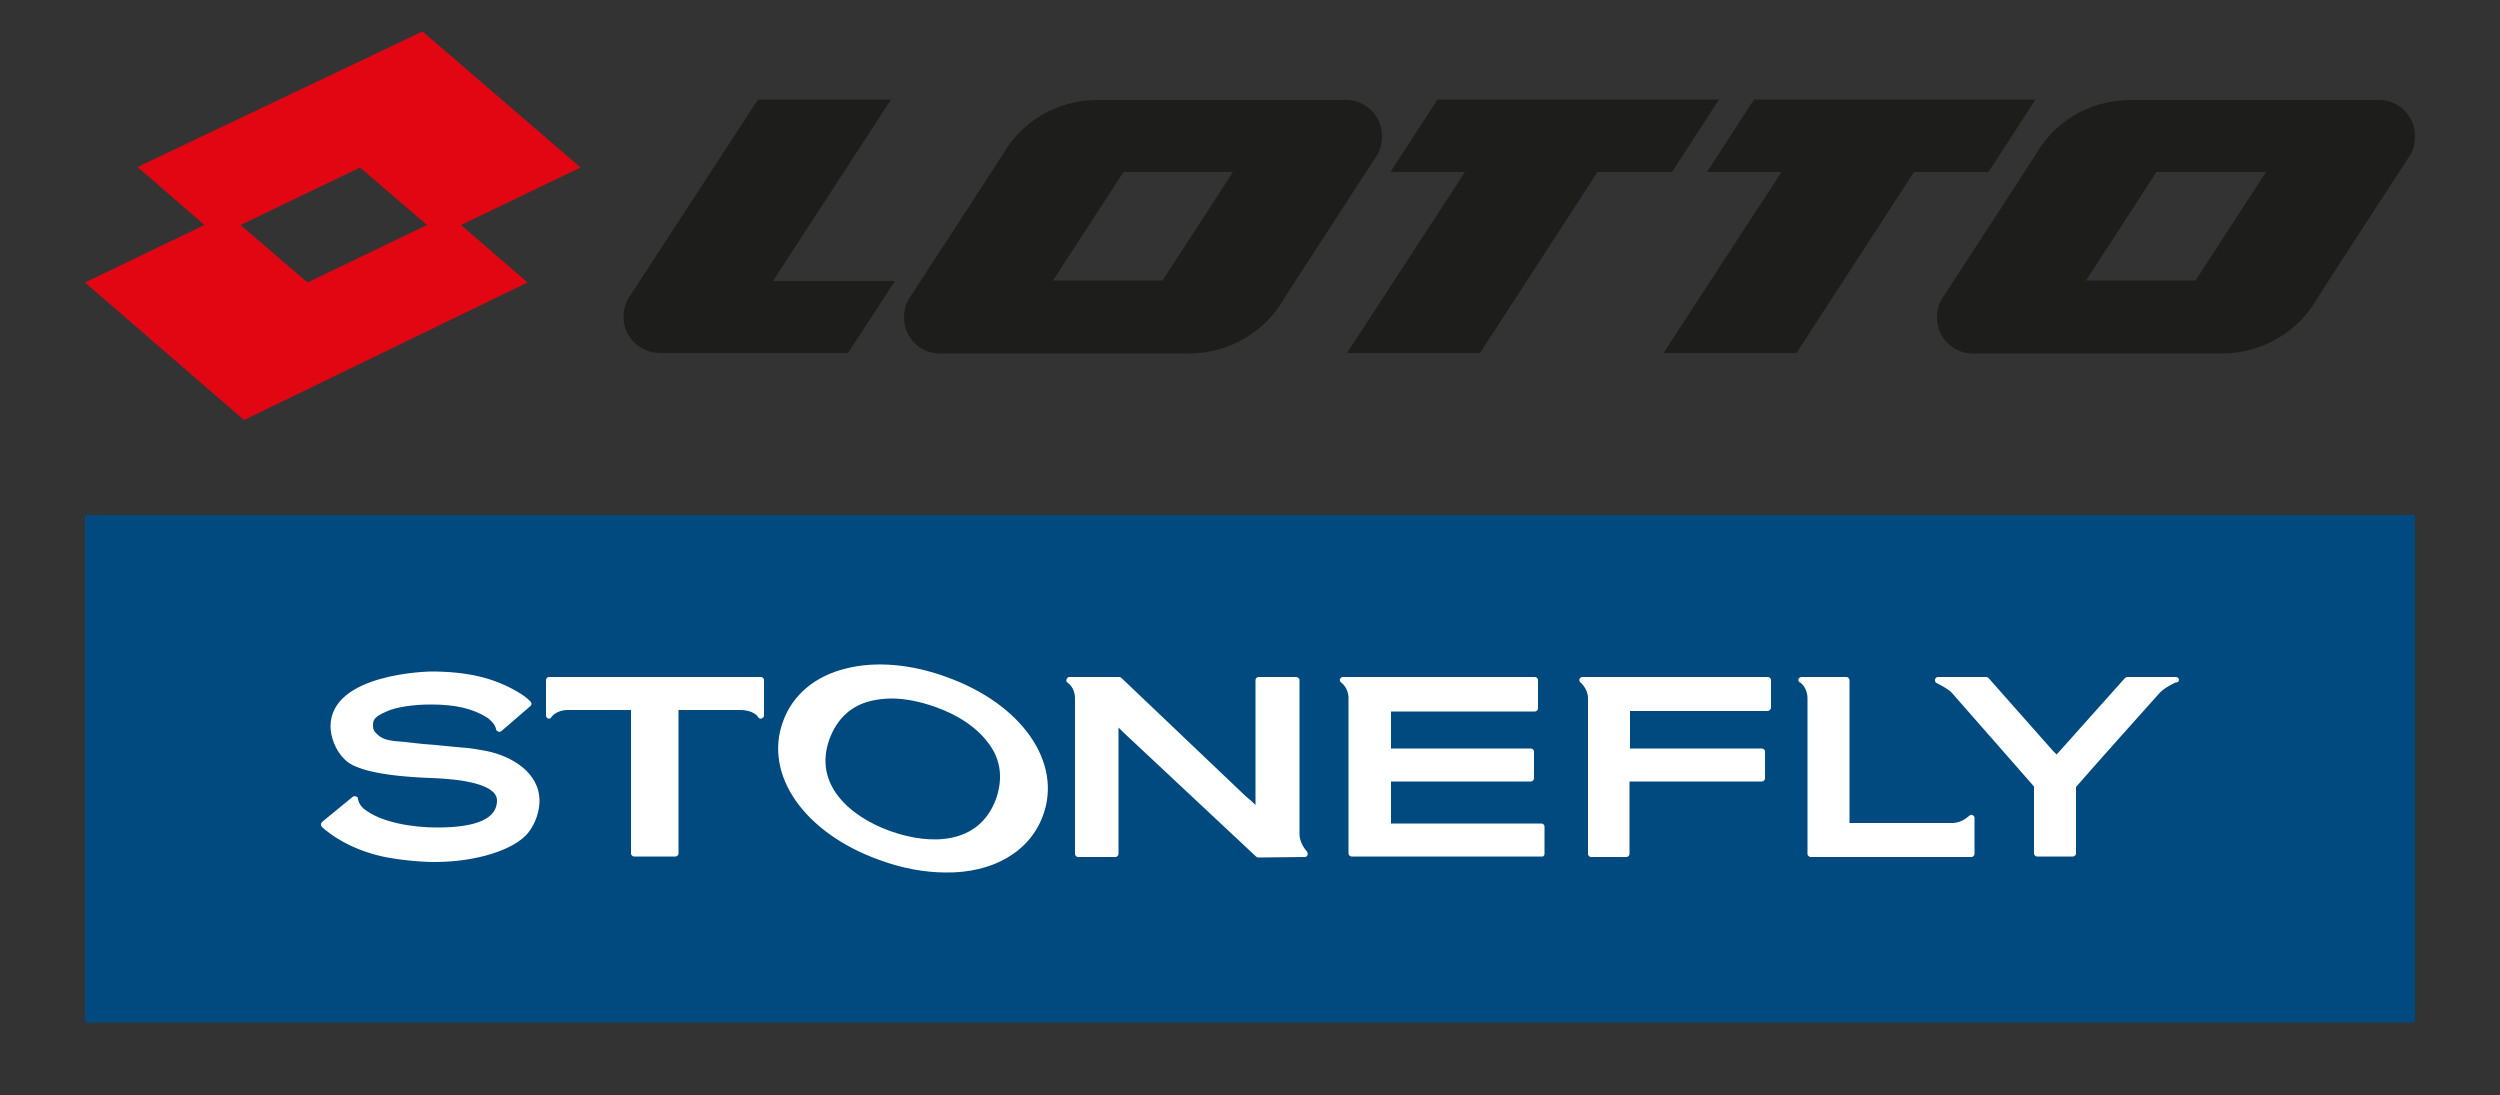
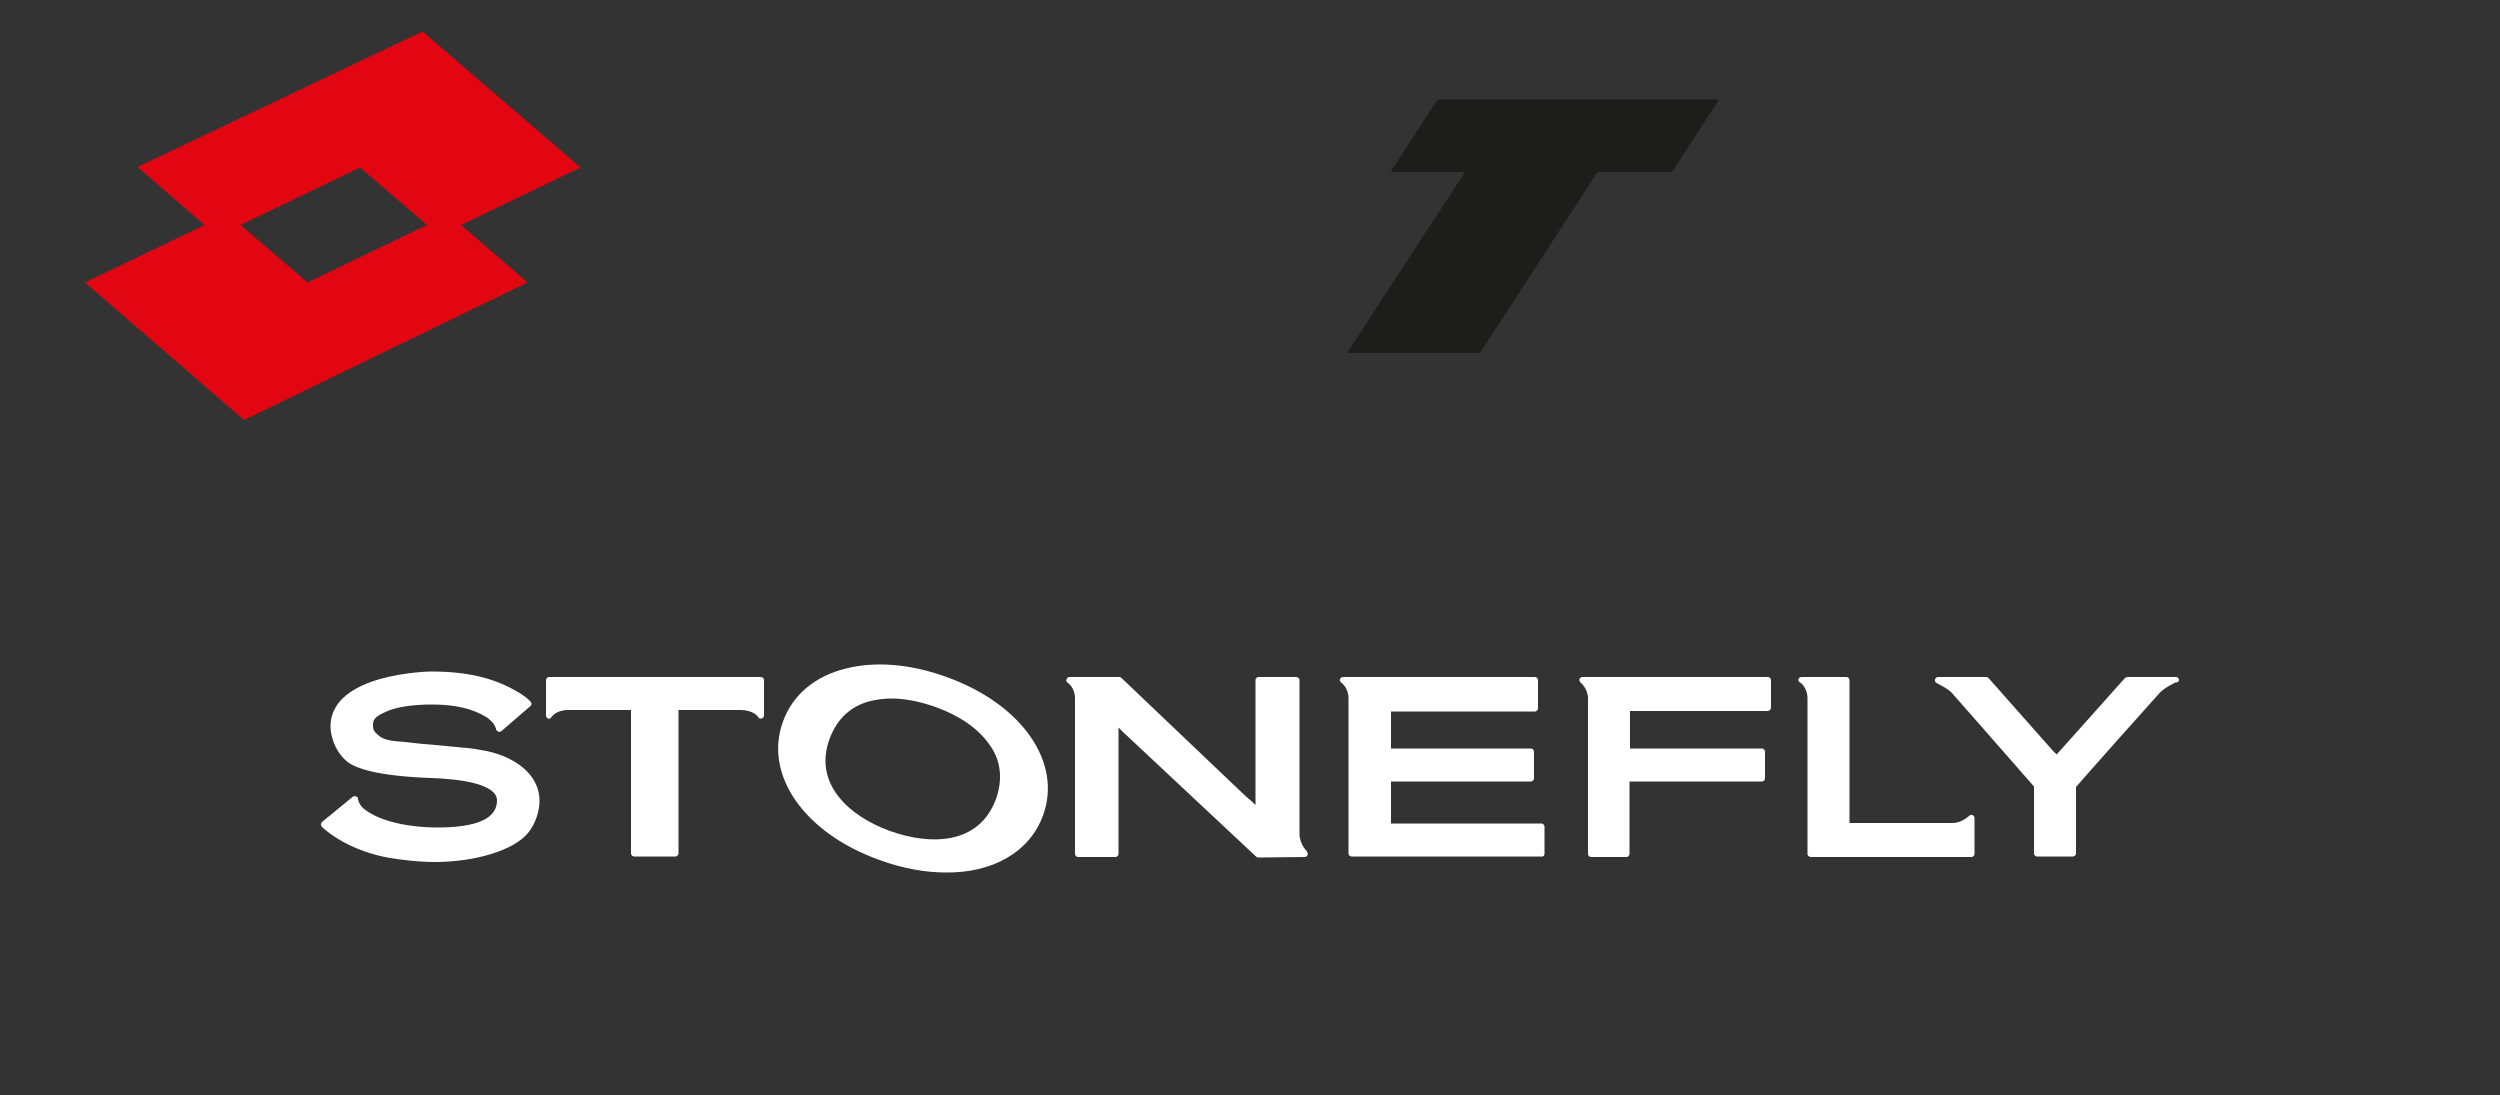
<svg xmlns="http://www.w3.org/2000/svg" version="1.1" id="Livello_1" x="0px" y="0px" viewBox="0 0 500 219" style="enable-background:new 0 0 500 219;" xml:space="preserve">
  <rect x="0" y="0" width="500" height="219" fill="#333333" stroke="none" />
  <style type="text/css">
	.st0{fill:#004A80;}
	.st1{fill:#FFFFFF;}
	.st2{fill:#1D1D1B;}
	.st3{fill:#E20613;}
</style>
  <g>
-     <path class="st0" d="M17,204.5h466V103H17V204.5z" />
    <path class="st1" d="M435.8,135.9c-0.1-0.3-0.3-0.5-0.6-0.5h-9.7c-0.2,0-0.3,0.1-0.5,0.2l-13.4,15c-0.1,0.1-0.2,0.2-0.3,0.3   c-0.1-0.1-0.2-0.3-0.5-0.5l-13.1-14.8c-0.1-0.1-0.3-0.2-0.5-0.2h-9.6c-0.3,0-0.5,0.2-0.6,0.5c-0.1,0.3,0.1,0.6,0.3,0.7   c0.6,0.3,2.4,1.2,3.1,2c1,1.1,14.8,16.9,16.4,18.7v13.4c0,0.3,0.3,0.6,0.6,0.6h7.2c0.3,0,0.6-0.3,0.6-0.6v-13.3   c1.6-1.9,15.7-17.7,16.8-18.9c1.1-1.1,3.1-2,3.1-2C435.7,136.5,435.8,136.2,435.8,135.9 M390.4,164.6c-2.2,0-17.3,0-20.5,0V136   c0-0.3-0.3-0.6-0.6-0.6h-9c-0.3,0-0.5,0.2-0.6,0.4c-0.1,0.3,0,0.5,0.3,0.7c0.1,0,1.5,1,1.5,3.2c0,2.2,0,31.1,0,31.1   c0,0.2,0.1,0.3,0.2,0.4c0.1,0.1,0.3,0.2,0.4,0.2h32.2c0.3,0,0.6-0.3,0.6-0.6v-7.2c0-0.3-0.2-0.5-0.4-0.6c-0.3-0.1-0.5,0-0.7,0.2   C393.7,163.2,392.5,164.6,390.4,164.6L390.4,164.6L390.4,164.6z M354.2,141.5V136c0-0.3-0.3-0.6-0.6-0.6h-37.1   c-0.3,0-0.5,0.2-0.6,0.4c-0.1,0.2,0,0.5,0.2,0.7c0,0,1.5,1.2,1.5,3.2v31.1c0,0.3,0.3,0.6,0.6,0.6h7.1c0.3,0,0.6-0.3,0.6-0.6v-14.5   h26.5c0.3,0,0.6-0.3,0.6-0.6v-5.4c0-0.3-0.3-0.6-0.6-0.6H326v-7.5h27.6C354,142.1,354.2,141.8,354.2,141.5 M308.9,170.8v-5.5   c0-0.3-0.3-0.6-0.6-0.6h-30.1v-8.4h28c0.3,0,0.6-0.3,0.6-0.6v-5.4c0-0.3-0.3-0.6-0.6-0.6h-28v-7.4h28.8c0.3,0,0.6-0.3,0.6-0.6V136   c0-0.3-0.3-0.6-0.6-0.6h-38.4c-0.3,0-0.5,0.2-0.6,0.4c-0.1,0.2,0,0.5,0.2,0.7c0.1,0,1.5,1.1,1.5,3.1v31.1c0,0.3,0.3,0.6,0.6,0.6h38   C308.6,171.4,308.9,171.1,308.9,170.8 M260.9,171.4c0.3,0,0.5-0.1,0.6-0.4s0-0.5-0.1-0.7c0,0-1.5-1.5-1.5-3.5c0-2.3,0-30.8,0-30.8   c0-0.2-0.1-0.3-0.2-0.4c-0.1-0.1-0.3-0.2-0.4-0.2h-7.6c-0.3,0-0.6,0.3-0.6,0.6v23.3c0,0.8,0,1.3,0,1.7c-0.5-0.5-0.9-0.9-1.9-1.7   l-24.9-23.7c-0.1-0.1-0.3-0.2-0.4-0.2h-10c-0.3,0-0.5,0.2-0.6,0.5c-0.1,0.3,0,0.5,0.3,0.7c0,0,1.4,0.9,1.4,3.1v31.1   c0,0.3,0.3,0.6,0.6,0.6h7.5c0.3,0,0.6-0.3,0.6-0.6v-23.4c0-0.9,0-1.4,0-1.9c0.2,0.2,0.5,0.5,0.9,0.9l26.6,24.9   c0.1,0.1,0.3,0.2,0.4,0.2L260.9,171.4L260.9,171.4z M208.6,163.1c3.9-10.6-4.2-22.3-19.3-27.7c-7.1-2.6-14.2-3.2-20.1-1.7   c-6.2,1.5-10.7,5.3-12.6,10.6c-3.9,10.6,4.2,22.3,19.3,27.7c4.6,1.7,9.2,2.5,13.3,2.5C198.4,174.6,205.9,170.5,208.6,163.1    M199.2,159.8c-3.4,9.2-13.1,9.3-21.2,6.4c-8-2.9-15.4-9.3-12.1-18.4c1.5-4,4.2-6.6,8.2-7.6c1.3-0.3,2.7-0.5,4.2-0.5   c2.7,0,5.7,0.6,8.8,1.7c4.8,1.7,8.5,4.3,10.7,7.4C200.2,152,200.6,155.8,199.2,159.8 M152.3,143.7c0.3-0.1,0.5-0.3,0.5-0.6V136   c0-0.3-0.3-0.6-0.6-0.6h-42.4c-0.3,0-0.6,0.3-0.6,0.6v7.1c0,0.3,0.2,0.5,0.4,0.6c0.3,0.1,0.5,0,0.7-0.3c0,0,0.9-1.4,3.3-1.4   c1.4,0,10.2,0,12.6,0v28.7c0,0.3,0.3,0.6,0.6,0.6h8.3c0.3,0,0.6-0.3,0.6-0.6V142c2.3,0,10.4,0,12.3,0c2.7,0,3.6,1.3,3.6,1.4   C151.8,143.7,152.1,143.8,152.3,143.7 M75.5,146.9c-0.7-0.6-0.9-1-0.9-1.8c0-1,0.1-1.7,2.7-2.8c1.9-0.9,5.4-1.4,8.9-1.4   c4.9,0,8.3,0.8,11.2,2.6c0.2,0.1,0.4,0.3,0.5,0.4c1.2,1,1.3,1.9,1.3,1.9c0,0.2,0.2,0.4,0.4,0.5c0.2,0.1,0.5,0.1,0.7-0.1l5.8-5   c0.1-0.1,0.2-0.3,0.2-0.4c0-0.2-0.1-0.3-0.2-0.5c-0.7-0.7-1.6-1.4-2.7-2c-4.6-2.7-9.9-4-17.2-4c-0.2,0-20.1,0.3-20.1,11   c0,1.6,0.7,4.8,3.3,7c1.6,1.3,5.8,2.9,16.8,3.3c6,0.2,13.2,1.2,13.2,4.5c0,3.6-4,5.4-12,5.4c-4.9,0-11.3-1-14.7-3.8   c-1-0.9-1.1-1.9-1.1-1.9c0-0.2-0.1-0.5-0.4-0.5c-0.2-0.1-0.5-0.1-0.7,0.1l-6.1,5c-0.1,0.1-0.2,0.3-0.2,0.5c0,0.2,0.1,0.4,0.2,0.5   c1.4,1.3,5.4,4.4,12.1,5.9c2.8,0.6,7.2,1.1,10.4,1.1c8.3,0,15.9-2.4,18.7-5.8c1.7-2.1,2.3-4.7,2.3-6.4c0-5.8-5.7-9-10.6-10   c-1.6-0.3-3.2-0.6-5-0.7c-1.7-0.2-3.5-0.3-5.2-0.5c-1.7-0.1-3.5-0.3-5.2-0.5l-0.8-0.1C78.1,148.2,76.6,148,75.5,146.9   C75.5,146.9,75.5,146.9,75.5,146.9" />
  </g>
  <g>
    <g>
-       <path class="st2" d="M224.7,34.4h21.9l-14.1,21.7h-21.9L224.7,34.4z M276.4,27.2c0-4-3.2-7.2-7.2-7.2h-50    c-8,0.1-14.9,4.4-18.6,10.8c0,0.1-18.9,29.1-18.9,29.1l0,0c-0.6,1-0.9,2.3-0.9,3.6c0,4,3.2,7.2,7.2,7.2h50c8-0.1,15-4.4,18.7-10.8    c0-0.1,19-29.3,19-29.3l0,0C276.2,29.5,276.4,28.4,276.4,27.2" />
      <polygon class="st2" points="331.4,19.9 302.4,19.9 287.5,19.9 278.1,34.4 293,34.4 269.4,70.6 296,70.6 319.5,34.4 334.4,34.4     343.8,19.9   " />
      <g>
-         <path class="st2" d="M178.2,19.9l-26.6,0l-26,39.9c-0.6,1.1-0.9,2.3-0.9,3.6c0,4,3.3,7.2,7.3,7.2h37.6l9.4-14.4l-24.4,0     L178.2,19.9z" />
-       </g>
+         </g>
      <path class="st3" d="M85.4,45L61.5,56.5L48.1,45l23.9-11.5L85.4,45z M116.1,33.5L84.5,6.3l-57,27.1L40.9,45L17,56.5l31.8,27.5    l56.7-27.5L92.2,45L116.1,33.5z" />
-       <polygon class="st2" points="394.7,19.9 365.7,19.9 350.8,19.9 341.4,34.4 356.3,34.4 332.7,70.6 359.3,70.6 382.8,34.4     397.7,34.4 407.1,19.9   " />
-       <path class="st2" d="M431.3,34.4h21.9l-14.1,21.7h-21.9L431.3,34.4z M483,27.2c0-4-3.2-7.2-7.2-7.2h-50c-8,0.1-14.9,4.4-18.6,10.8    c0,0.1-18.9,29.1-18.9,29.1l0,0c-0.6,1-0.9,2.3-0.9,3.6c0,4,3.2,7.2,7.2,7.2h50c8-0.1,15-4.4,18.7-10.8c0-0.1,19-29.3,19-29.3l0,0    C482.8,29.5,483,28.4,483,27.2" />
    </g>
  </g>
</svg>